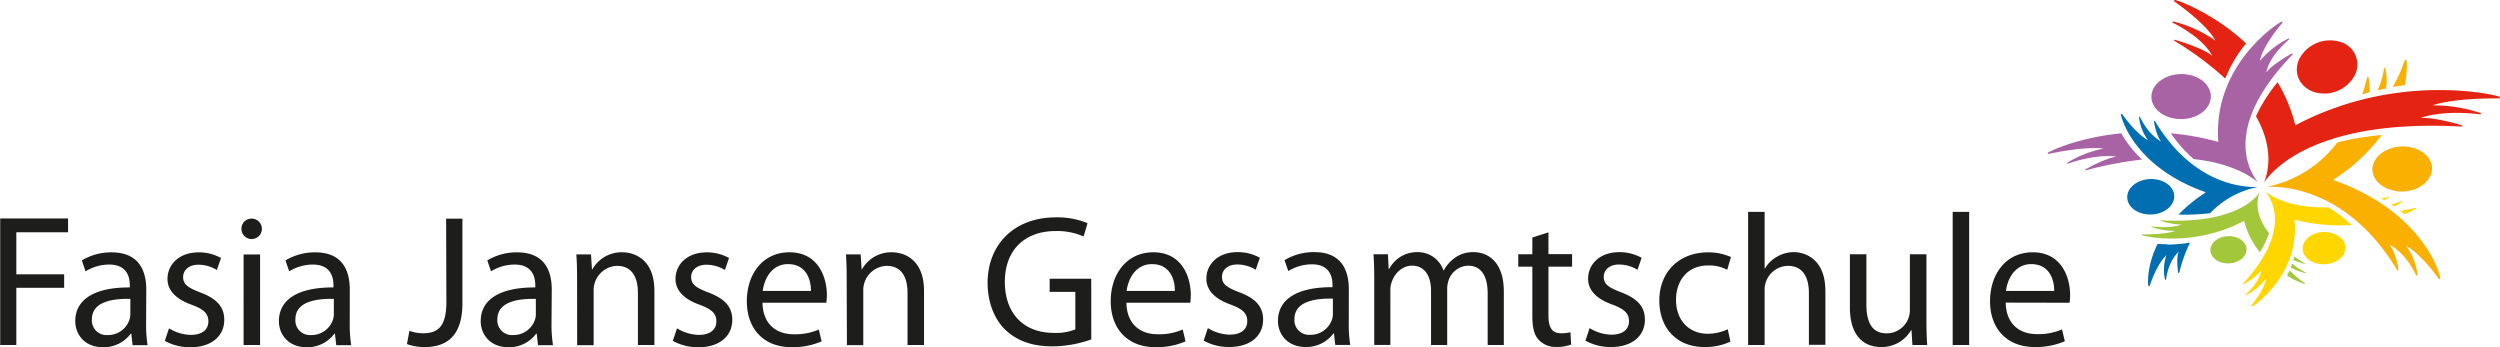
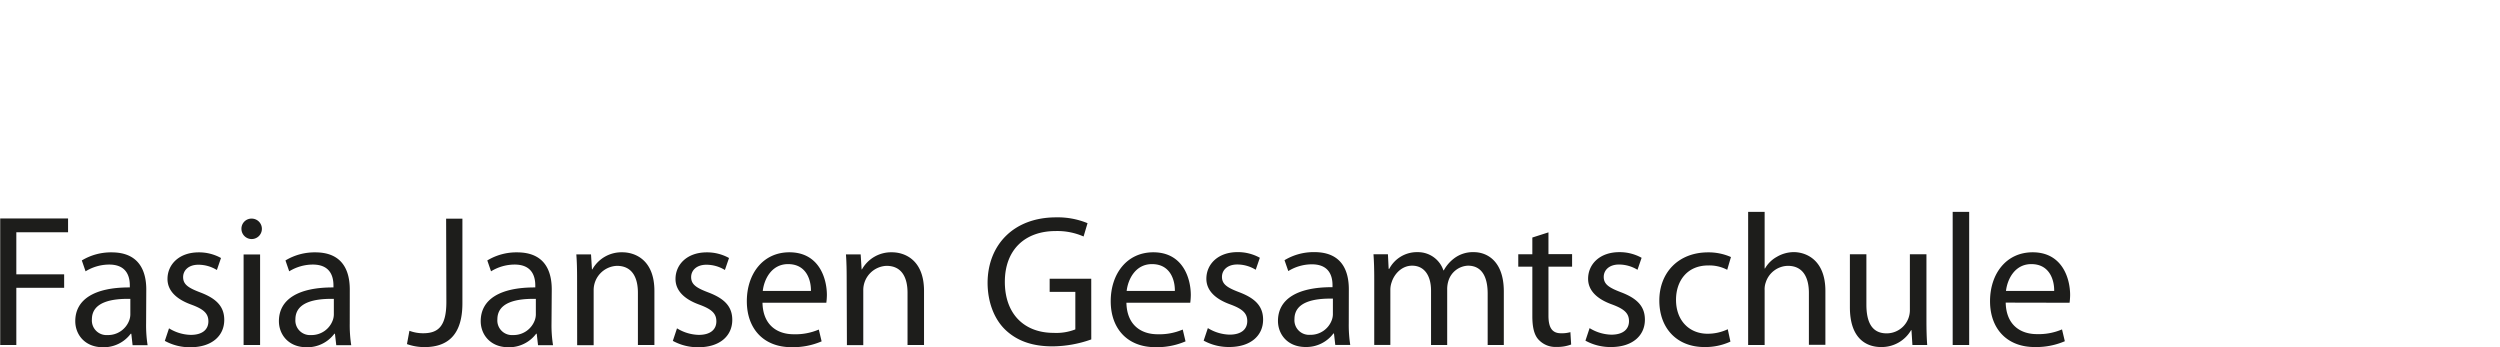
<svg xmlns="http://www.w3.org/2000/svg" id="Ebene_1" data-name="Ebene 1" viewBox="0 0 721.38 100.14">
  <defs>
    <style>.cls-1{fill:none;}.cls-2{clip-path:url(#clip-path);}.cls-3{fill:#1d1d1b;}.cls-4{clip-path:url(#clip-path-2);}.cls-5{fill:#a2c73b;}.cls-6{fill:#f9b000;}.cls-7{fill:#006eb1;}.cls-8{fill:#ffd600;}.cls-9{fill:#a863a5;}.cls-10{fill:#e42313;}</style>
    <clipPath id="clip-path" transform="translate(-95.9 -71.05)">
      <rect class="cls-1" x="95.96" y="70.39" width="724.5" height="100.8" />
    </clipPath>
    <clipPath id="clip-path-2" transform="translate(-95.9 -71.05)">
-       <rect class="cls-1" x="686.79" y="71.05" width="130.5" height="88.33" />
-     </clipPath>
+       </clipPath>
  </defs>
  <title>Wortbildmarke</title>
  <g class="cls-2">
    <path class="cls-3" d="M674.73,155c.38-3.3,2.49-7.74,7.31-7.74,5.35,0,6.65,4.71,6.6,7.74Zm18.35,3.41a19.09,19.09,0,0,0,.16-2.22c0-4.82-2.27-12.34-10.82-12.34-7.63,0-12.29,6.22-12.29,14.12S675,171.19,683,171.19a20.93,20.93,0,0,0,8.71-1.68l-.81-3.41a17.14,17.14,0,0,1-7.25,1.36c-4.76,0-8.87-2.65-9-9.09ZM659.35,170.6h4.76V132.18h-4.76Zm-7.57-26.19H647v16.07a6.69,6.69,0,0,1-6.71,6.76c-4.33,0-5.84-3.35-5.84-8.33v-14.5h-4.76v15.31c0,9.2,4.92,11.47,9,11.47a9.84,9.84,0,0,0,8.66-4.87h.11l.27,4.28H652c-.16-2.06-.22-4.44-.22-7.15ZM600.33,170.6h4.76V154.8a5.81,5.81,0,0,1,.33-2.28,6.84,6.84,0,0,1,6.38-4.76c4.49,0,6.06,3.57,6.06,7.79v15h4.76V155c0-9-5.62-11.2-9.14-11.2a9.72,9.72,0,0,0-4.87,1.36,8.86,8.86,0,0,0-3.41,3.35h-.11V132.18h-4.76Zm-5.88-4.55a13.45,13.45,0,0,1-5.84,1.3c-5.2,0-9.09-3.73-9.09-9.79,0-5.47,3.24-9.91,9.25-9.91a11,11,0,0,1,5.52,1.25l1.08-3.68a15.92,15.92,0,0,0-6.6-1.35c-8.55,0-14.07,5.84-14.07,13.9s5.14,13.42,13,13.42a17.32,17.32,0,0,0,7.52-1.57Zm-41.07,3.3a15,15,0,0,0,7.36,1.84c6.22,0,9.8-3.3,9.8-7.9,0-3.89-2.33-6.17-6.88-7.9-3.4-1.3-5-2.27-5-4.44,0-1.94,1.57-3.57,4.38-3.57a10.22,10.22,0,0,1,5.36,1.52l1.19-3.46a13,13,0,0,0-6.44-1.63c-5.63,0-9,3.47-9,7.69,0,3.13,2.22,5.73,6.93,7.41,3.51,1.3,4.87,2.54,4.87,4.81s-1.63,3.9-5.09,3.9a12.5,12.5,0,0,1-6.28-1.89Zm-15.32-29.76v4.82H534V148h4.06v14.29c0,3.08.49,5.41,1.84,6.81a6.63,6.63,0,0,0,5.14,2.06,11.46,11.46,0,0,0,4.22-.7l-.22-3.57a9.07,9.07,0,0,1-2.75.32c-2.66,0-3.58-1.84-3.58-5.09V148h6.82v-3.62h-6.82v-6.28Zm-45.62,31h4.65V154.8a6.55,6.55,0,0,1,.38-2.33c.76-2.38,2.92-4.76,5.9-4.76,3.62,0,5.46,3,5.46,7.19v15.7h4.66V154.42a8,8,0,0,1,.37-2.38,6.18,6.18,0,0,1,5.63-4.33c3.84,0,5.68,3,5.68,8.06V170.6h4.66V155.17c0-9.09-5.14-11.36-8.61-11.36a8.94,8.94,0,0,0-5.79,1.84,10.79,10.79,0,0,0-2.92,3.41h-.11a7.74,7.74,0,0,0-7.41-5.25,9,9,0,0,0-8.22,4.82h-.17l-.21-4.22h-4.17c.16,2.16.22,4.38.22,7.09Zm-11.93-8.82a5.06,5.06,0,0,1-.27,1.51,6.51,6.51,0,0,1-6.33,4.38,4.21,4.21,0,0,1-4.49-4.54c0-5.09,5.9-6,11.09-5.9Zm4.6-7.25c0-5.25-1.95-10.72-9.95-10.72a16.27,16.27,0,0,0-8.61,2.33l1.09,3.14a13,13,0,0,1,6.81-1.95c5.36,0,5.95,3.9,5.95,6.06v.54c-10.11-.05-15.74,3.41-15.74,9.74,0,3.79,2.7,7.52,8,7.52a9.77,9.77,0,0,0,8-3.9h.16l.38,3.31h4.32a37.47,37.47,0,0,1-.43-6.28Zm-41.89,14.82a15,15,0,0,0,7.36,1.84c6.22,0,9.79-3.3,9.79-7.9,0-3.89-2.32-6.17-6.87-7.9-3.41-1.3-5-2.27-5-4.44,0-1.94,1.57-3.57,4.39-3.57a10.14,10.14,0,0,1,5.35,1.52l1.19-3.46a13,13,0,0,0-6.43-1.63c-5.63,0-9,3.47-9,7.69,0,3.13,2.22,5.73,6.93,7.41,3.51,1.3,4.87,2.54,4.87,4.81s-1.63,3.9-5.09,3.9a12.5,12.5,0,0,1-6.28-1.89ZM421,155c.38-3.3,2.49-7.74,7.31-7.74,5.35,0,6.65,4.71,6.6,7.74Zm18.35,3.41a19.09,19.09,0,0,0,.16-2.22c0-4.82-2.27-12.34-10.82-12.34-7.63,0-12.29,6.22-12.29,14.12s4.82,13.26,12.88,13.26a20.93,20.93,0,0,0,8.71-1.68l-.81-3.41a17.14,17.14,0,0,1-7.25,1.36c-4.76,0-8.87-2.65-9-9.09Zm-28.57-6.93h-12v3.79h7.41V166.1a15.14,15.14,0,0,1-6.27,1c-8.5,0-14.07-5.47-14.07-14.72s5.79-14.66,14.66-14.66a18.8,18.8,0,0,1,8.06,1.57l1.14-3.84a22.5,22.5,0,0,0-9.09-1.68c-12.23,0-19.69,7.95-19.75,18.83,0,5.68,1.95,10.55,5.09,13.58,3.57,3.41,8.11,4.81,13.63,4.81a33.88,33.88,0,0,0,11.2-2Zm-70.5,19.16H345V154.85a7,7,0,0,1,6.71-7.09c4.49,0,6.06,3.52,6.06,7.74v15.1h4.76V155c0-9-5.62-11.15-9.25-11.15a9.64,9.64,0,0,0-8.66,4.93h-.1l-.27-4.33H340c.16,2.16.21,4.38.21,7.09ZM316,155c.37-3.3,2.48-7.74,7.3-7.74,5.36,0,6.65,4.71,6.6,7.74Zm18.34,3.41a19.09,19.09,0,0,0,.16-2.22c0-4.82-2.27-12.34-10.82-12.34-7.63,0-12.28,6.22-12.28,14.12s4.81,13.26,12.87,13.26a20.93,20.93,0,0,0,8.71-1.68l-.81-3.41a17.14,17.14,0,0,1-7.25,1.36c-4.76,0-8.87-2.65-9-9.09Zm-44.29,11a15,15,0,0,0,7.36,1.84c6.22,0,9.79-3.3,9.79-7.9,0-3.89-2.32-6.17-6.87-7.9-3.41-1.3-5-2.27-5-4.44,0-1.94,1.57-3.57,4.39-3.57a10.17,10.17,0,0,1,5.35,1.52l1.19-3.46a13,13,0,0,0-6.44-1.63c-5.62,0-9,3.47-9,7.69,0,3.13,2.22,5.73,6.92,7.41,3.52,1.3,4.87,2.54,4.87,4.81s-1.62,3.9-5.08,3.9a12.5,12.5,0,0,1-6.28-1.89Zm-27.61,1.25h4.76V154.85a7,7,0,0,1,6.71-7.09c4.49,0,6.06,3.52,6.06,7.74v15.1h4.76V155c0-9-5.62-11.15-9.25-11.15a9.64,9.64,0,0,0-8.66,4.93h-.11l-.27-4.33H262.2c.17,2.16.22,4.38.22,7.09Zm-11.92-8.82a5.06,5.06,0,0,1-.27,1.51,6.53,6.53,0,0,1-6.34,4.38,4.21,4.21,0,0,1-4.49-4.54c0-5.09,5.9-6,11.1-5.9Zm4.59-7.25c0-5.25-1.94-10.72-10-10.72a16.2,16.2,0,0,0-8.6,2.33l1.08,3.14a13,13,0,0,1,6.82-1.95c5.35,0,5.95,3.9,5.95,6.06v.54c-10.12-.05-15.75,3.41-15.75,9.74,0,3.79,2.71,7.52,8,7.52a9.75,9.75,0,0,0,8-3.9h.16l.38,3.31h4.33a36.38,36.38,0,0,1-.44-6.28Zm-30.41,3.62c0,7.14-2.49,9-6.71,9a11.17,11.17,0,0,1-3.95-.71l-.71,3.84a15.17,15.17,0,0,0,5,.87c6.27,0,11-3,11-12.66v-24.4h-4.7Zm-32.47,3.63a5.06,5.06,0,0,1-.27,1.51,6.51,6.51,0,0,1-6.33,4.38,4.21,4.21,0,0,1-4.49-4.54c0-5.09,5.9-6,11.09-5.9Zm4.6-7.25c0-5.25-1.95-10.72-9.95-10.72a16.27,16.27,0,0,0-8.61,2.33l1.08,3.14a13.08,13.08,0,0,1,6.82-1.95c5.36,0,5.95,3.9,5.95,6.06v.54c-10.11-.05-15.74,3.41-15.74,9.74,0,3.79,2.7,7.52,8,7.52a9.73,9.73,0,0,0,8-3.9h.17l.38,3.31h4.32a37.47,37.47,0,0,1-.43-6.28Zm-28.26-20.46a2.9,2.9,0,0,0-3,3,2.95,2.95,0,1,0,3-3m2.38,10.34h-4.76V170.6h4.76Zm-27.49,24.94a14.91,14.91,0,0,0,7.35,1.84c6.23,0,9.8-3.3,9.8-7.9,0-3.89-2.33-6.17-6.87-7.9-3.41-1.3-5-2.27-5-4.44,0-1.94,1.57-3.57,4.38-3.57a10.18,10.18,0,0,1,5.36,1.52l1.19-3.46a13,13,0,0,0-6.44-1.63c-5.63,0-9,3.47-9,7.69,0,3.13,2.22,5.73,6.93,7.41,3.52,1.3,4.87,2.54,4.87,4.81s-1.62,3.9-5.09,3.9a12.43,12.43,0,0,1-6.27-1.89Zm-9.95-7.57a5.06,5.06,0,0,1-.27,1.51,6.51,6.51,0,0,1-6.33,4.38,4.21,4.21,0,0,1-4.49-4.54c0-5.09,5.9-6,11.09-5.9Zm4.6-7.25c0-5.25-2-10.72-10-10.72a16.23,16.23,0,0,0-8.6,2.33l1.08,3.14a13.08,13.08,0,0,1,6.82-1.95c5.36,0,5.95,3.9,5.95,6.06v.54c-10.12-.05-15.74,3.41-15.74,9.74,0,3.79,2.7,7.52,8,7.52a9.73,9.73,0,0,0,8-3.9h.17l.37,3.31h4.33a37.47,37.47,0,0,1-.43-6.28ZM95.9,170.6h4.71V154.09h13.8V150.2h-13.8V138.08h14.93v-4H95.9Z" transform="translate(-95.9 -71.05)" />
  </g>
  <g class="cls-4">
-     <path class="cls-5" d="M734.11,141.68c-1.11,2,.14,4.31,2.8,5.11s5.72-.21,6.83-2.24-.15-4.31-2.81-5.1-5.71.2-6.82,2.23" transform="translate(-95.9 -71.05)" />
    <path class="cls-6" d="M788.05,113.37c4.72-.51,9,2,9.57,5.52s-2.79,6.84-7.5,7.35-9-2-9.59-5.51,2.8-6.85,7.52-7.36" transform="translate(-95.9 -71.05)" />
    <path class="cls-7" d="M715.68,122.75c-3.72.41-6.37,3-5.92,5.8s3.83,4.75,7.55,4.35,6.37-3,5.92-5.8-3.83-4.75-7.55-4.35" transform="translate(-95.9 -71.05)" />
    <path class="cls-8" d="M761.61,145.57c2.08,2,5.95,2.32,8.66.71s3.21-4.55,1.13-6.55a7.55,7.55,0,0,0-8.65-.72c-2.71,1.62-3.21,4.55-1.14,6.56" transform="translate(-95.9 -71.05)" />
-     <path class="cls-9" d="M718.37,102.81c-2.82-2.87-2-6.94,1.82-9.09s9.22-1.57,12,1.31,2,6.94-1.81,9.09-9.23,1.57-12-1.31" transform="translate(-95.9 -71.05)" />
    <path class="cls-10" d="M759.45,87.9A10,10,0,0,1,771,83.09a6.79,6.79,0,0,1,4.34,9.75,10,10,0,0,1-11.56,4.8c-4.39-1.36-6.34-5.72-4.34-9.74" transform="translate(-95.9 -71.05)" />
    <path class="cls-6" d="M784.38,96.61a14.57,14.57,0,0,0-.18-5.8c-.29-.34-.41,0-.41,0a20,20,0,0,1-1.85,6.31c.81-.2,1.62-.38,2.44-.55" transform="translate(-95.9 -71.05)" />
    <path class="cls-6" d="M787.33,96c.81-.14,1.62-.25,2.44-.37.93-4.32.61-7.17.49-7.24a.31.31,0,0,0-.47,0,38.49,38.49,0,0,1-3.47,7.76l1-.2" transform="translate(-95.9 -71.05)" />
    <path class="cls-6" d="M779.7,97.71a23.62,23.62,0,0,0-.38-4.43c-.14-.23-.34,0-.34,0-.43,1.78-.92,3.45-1.45,5,.72-.21,1.44-.44,2.17-.63" transform="translate(-95.9 -71.05)" />
    <path class="cls-6" d="M769.23,122.87A52,52,0,0,0,783.16,110c-2.41.23-4.81.53-7.2.93-1.89.34-3.77.76-5.64,1.23A33.56,33.56,0,0,1,750,124.94c5.22-.21,23.66.84,37.64,24.1,0,0,.28.21.35,0s-.79-5.3-2.63-7.44c0,0,4.53,2.09,7.7,8.83,0,0,.25.34.42,0a17.37,17.37,0,0,0-3.32-8.46s4.08,2,9.44,9.53a.34.34,0,0,0,.48,0c.24-.26-4.11-19-30.87-28.5" transform="translate(-95.9 -71.05)" />
    <path class="cls-7" d="M732.24,126.66a44.17,44.17,0,0,0-7.71,6.3,60.17,60.17,0,0,0,9.11-.4A26.14,26.14,0,0,1,747.37,125c-4.12.16-18.64-.66-29.65-19,0,0-.23-.16-.28,0s.62,4.18,2.07,5.86c0,0-3.56-1.64-6.07-7,0,0-.19-.27-.32,0a13.49,13.49,0,0,0,2.61,6.66s-3.22-1.55-7.44-7.51a.27.27,0,0,0-.38,0c-.19.21,3.24,15,24.33,22.46" transform="translate(-95.9 -71.05)" />
    <path class="cls-7" d="M721.23,141.51c-.92,0-1.84,0-2.76-.07-3.31,6.72-2.78,12-2.63,12.08a.25.25,0,0,0,.37,0c2.2-6.65,4.82-8.84,4.82-8.84a12.82,12.82,0,0,0-.42,7c.23.27.32,0,.32,0,.74-5.66,3.67-8,3.67-8-.87,1.94-.2,5.89-.15,6.1s.27,0,.27,0a42.75,42.75,0,0,1,3.11-8.72,41.51,41.51,0,0,1-6.6.57" transform="translate(-95.9 -71.05)" />
    <path class="cls-8" d="M774.46,136c-1.07-1-2.18-1.94-3.33-2.83s-2.23-1.58-3.4-2.3c-10.93.31-16.43-3.16-18.2-4.58,2,2.35,7.64,11.34-6.45,26.67,0,0-.07.21.16.14s4-2.36,5.15-4c0,0-.11,2.89-4.51,6.93,0,0-.19.24.18.18a19,19,0,0,0,5.75-4.76s-.18,2.65-4.47,8c0,0-.09.19.21.2s14.06-9.11,12.43-25.19A55.16,55.16,0,0,0,774.46,136" transform="translate(-95.9 -71.05)" />
    <path class="cls-8" d="M789.35,132.55l.32.26a18.8,18.8,0,0,0,3.49-1.61c.05-.22-.21-.2-.21-.2-1.69.41-3.16.7-4.45.91l.85.64" transform="translate(-95.9 -71.05)" />
    <path class="cls-8" d="M786.7,130.61a12.51,12.51,0,0,0,2.37-1.33c.18-.26-.18-.17-.18-.17-1.1.41-2.1.69-3,.94l.85.56" transform="translate(-95.9 -71.05)" />
    <path class="cls-8" d="M783.84,128.8c.84-.45,1.43-.8,1.5-.85s-.15-.15-.15-.15c-.73.21-1.41.38-2.11.56l.76.44" transform="translate(-95.9 -71.05)" />
-     <path class="cls-9" d="M710,112.6a29.82,29.82,0,0,1-2-3.08c-13,1.26-21.18,5.45-21.23,5.65s.28.29.28.29c11.06-2.36,15.83-1.54,15.83-1.54A32.1,32.1,0,0,0,692.43,118c-.26.36.24.25.24.25,8.74-3,13.92-2,13.92-2-3.36.49-8.73,3.56-9,3.73s.21.21.21.21A109.38,109.38,0,0,1,714,117.08a32.38,32.38,0,0,1-4-4.48" transform="translate(-95.9 -71.05)" />
    <path class="cls-9" d="M757.2,86.5c-.3.15-5.74,3.16-7.33,5.44,0,0,.25-4,6.53-9.5,0,0,.28-.33-.24-.25A26.34,26.34,0,0,0,748,88.61s.34-3.69,6.52-11c0,0,.13-.26-.28-.29S734.27,89.49,736,112a77.84,77.84,0,0,0-13.7-2.49c.7,1,1.41,2,2.16,2.88a38.43,38.43,0,0,0,4.45,4.57c10.87,1.15,16.54,5,18.57,6.73-2.71-3.36-10.24-16.09,10-36.95,0,0,.1-.29-.21-.21" transform="translate(-95.9 -71.05)" />
    <path class="cls-5" d="M748,143.82a28.92,28.92,0,0,0,2-3.8c.23-.55.45-1.1.64-1.67-4.48-5.78-3.34-10.22-2.68-11.79-1.48,2.14-7.93,9.18-28.51,8.06,0,0-.23.06-.08.15a22.72,22.72,0,0,0,6,1.09s-2.86,1.21-8.55.53c0,0-.32,0-.1.18a21.6,21.6,0,0,0,6.94,1.11s-2.65,1.06-9.59,1c0,0-.23,0-.12.21s14.53,3.81,29.5-4.11a23.28,23.28,0,0,0,4.51,9" transform="translate(-95.9 -71.05)" />
    <path class="cls-5" d="M757.64,146.07a29.85,29.85,0,0,0,3.26,1.15c.2,0,.08-.15.08-.15-1.11-.69-2.13-1.37-3.08-2-.08.35-.16.69-.26,1" transform="translate(-95.9 -71.05)" />
-     <path class="cls-5" d="M756.56,149c-.07.17-.13.33-.2.49-.17.36-.35.71-.53,1.07A21.71,21.71,0,0,0,760.9,153c.24-.06.11-.2.11-.2a28.92,28.92,0,0,1-4.45-3.74" transform="translate(-95.9 -71.05)" />
    <path class="cls-5" d="M761.21,149.69a17.55,17.55,0,0,1-3.9-2.61c-.13.38-.27.76-.41,1.14a17.53,17.53,0,0,0,4.21,1.65c.33,0,.1-.18.1-.18" transform="translate(-95.9 -71.05)" />
    <path class="cls-10" d="M739.1,91.2A39.21,39.21,0,0,1,744,83.57c-9.62-9-20.19-12.6-20.48-12.52-.48.13-.22.41-.22.41,10,7.08,11.87,11.32,11.87,11.32a37.15,37.15,0,0,0-12.07-5.52c-.65,0-.2.35-.2.35,9.47,4.88,11.31,9.54,11.31,9.54-2.74-2.29-10.28-4.49-10.69-4.59s-.17.29-.17.29A91.29,91.29,0,0,1,738,93.72c.35-.85.72-1.7,1.14-2.52" transform="translate(-95.9 -71.05)" />
-     <path class="cls-10" d="M817.22,99c-.21-.34-29.06-7.63-59,8.21a45.58,45.58,0,0,0-5.12-12.43,45.37,45.37,0,0,0-6.11,9.56c0,.1-.07.2-.11.29,5.31,9.34,3.44,16.35,2.31,19.08,2.95-4.29,15.85-18.37,57-16.14,0,0,.47-.11.17-.3s-7.88-2.42-12-2.18c0,0,5.72-2.41,17.11-1.06,0,0,.63,0,.2-.36a43.06,43.06,0,0,0-13.88-2.22s5.3-2.11,19.19-2c0,0,.44-.08.22-.41" transform="translate(-95.9 -71.05)" />
+     <path class="cls-10" d="M817.22,99a45.58,45.58,0,0,0-5.12-12.43,45.37,45.37,0,0,0-6.11,9.56c0,.1-.07.2-.11.29,5.31,9.34,3.44,16.35,2.31,19.08,2.95-4.29,15.85-18.37,57-16.14,0,0,.47-.11.17-.3s-7.88-2.42-12-2.18c0,0,5.72-2.41,17.11-1.06,0,0,.63,0,.2-.36a43.06,43.06,0,0,0-13.88-2.22s5.3-2.11,19.19-2c0,0,.44-.08.22-.41" transform="translate(-95.9 -71.05)" />
  </g>
</svg>